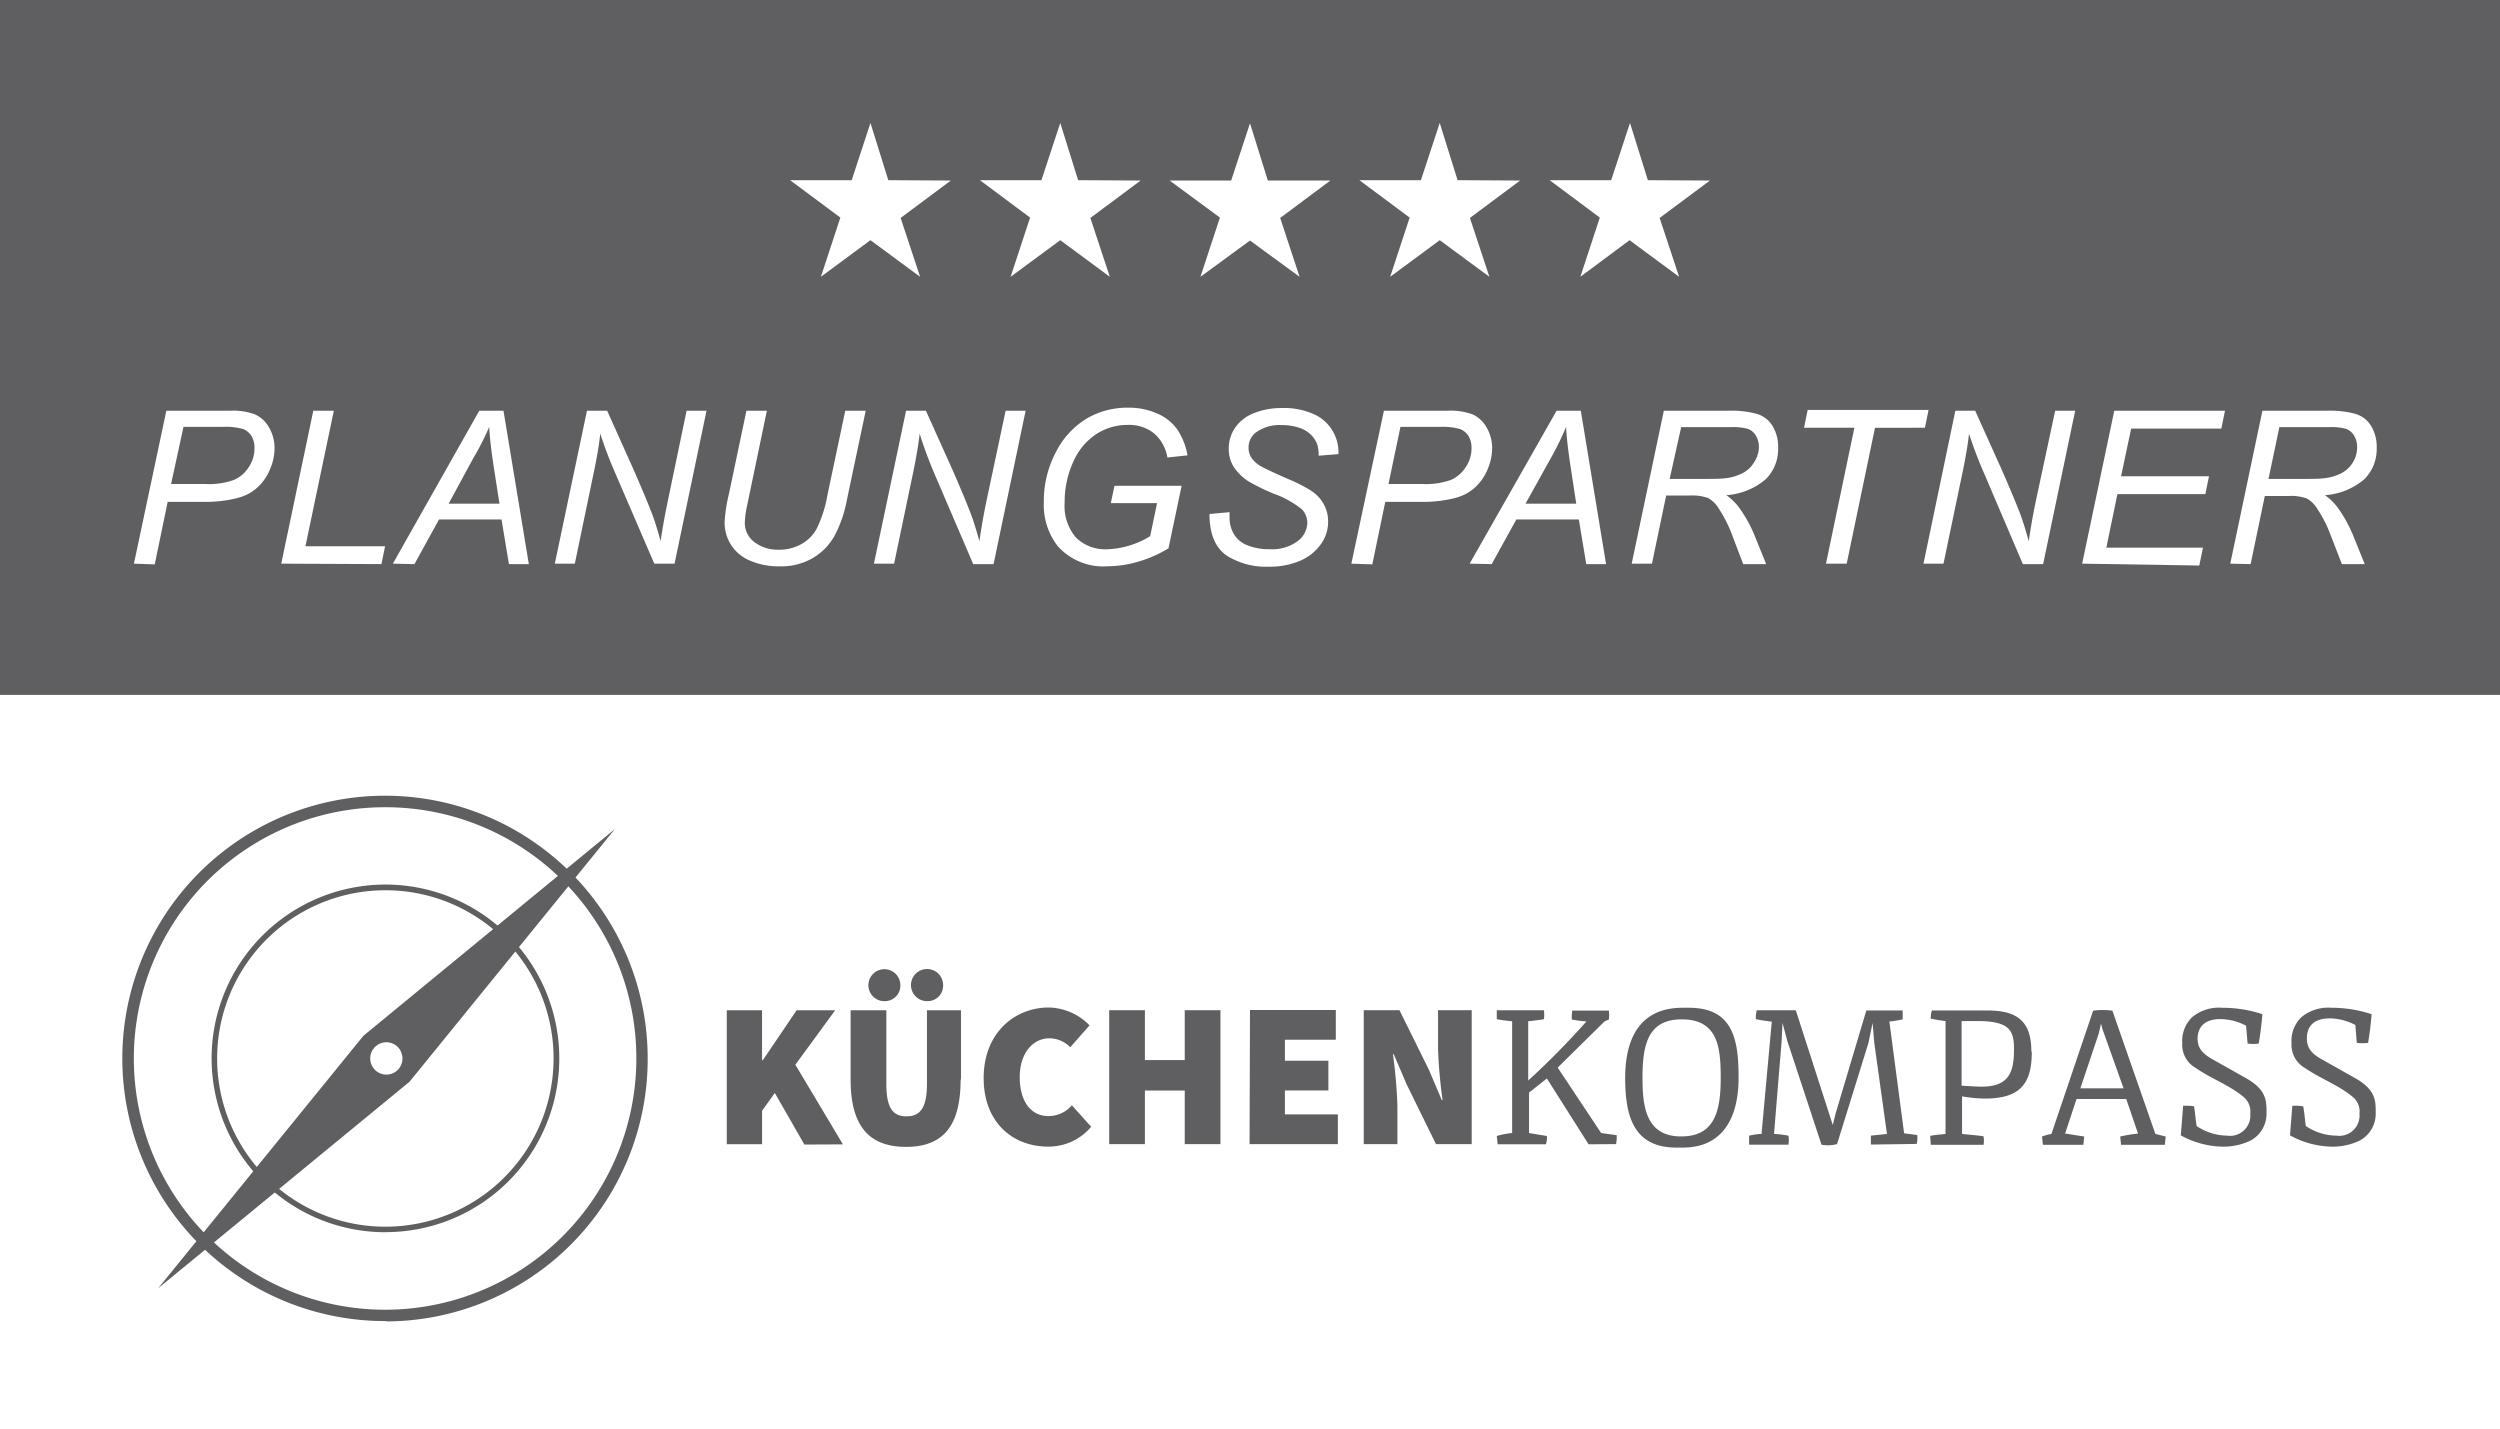
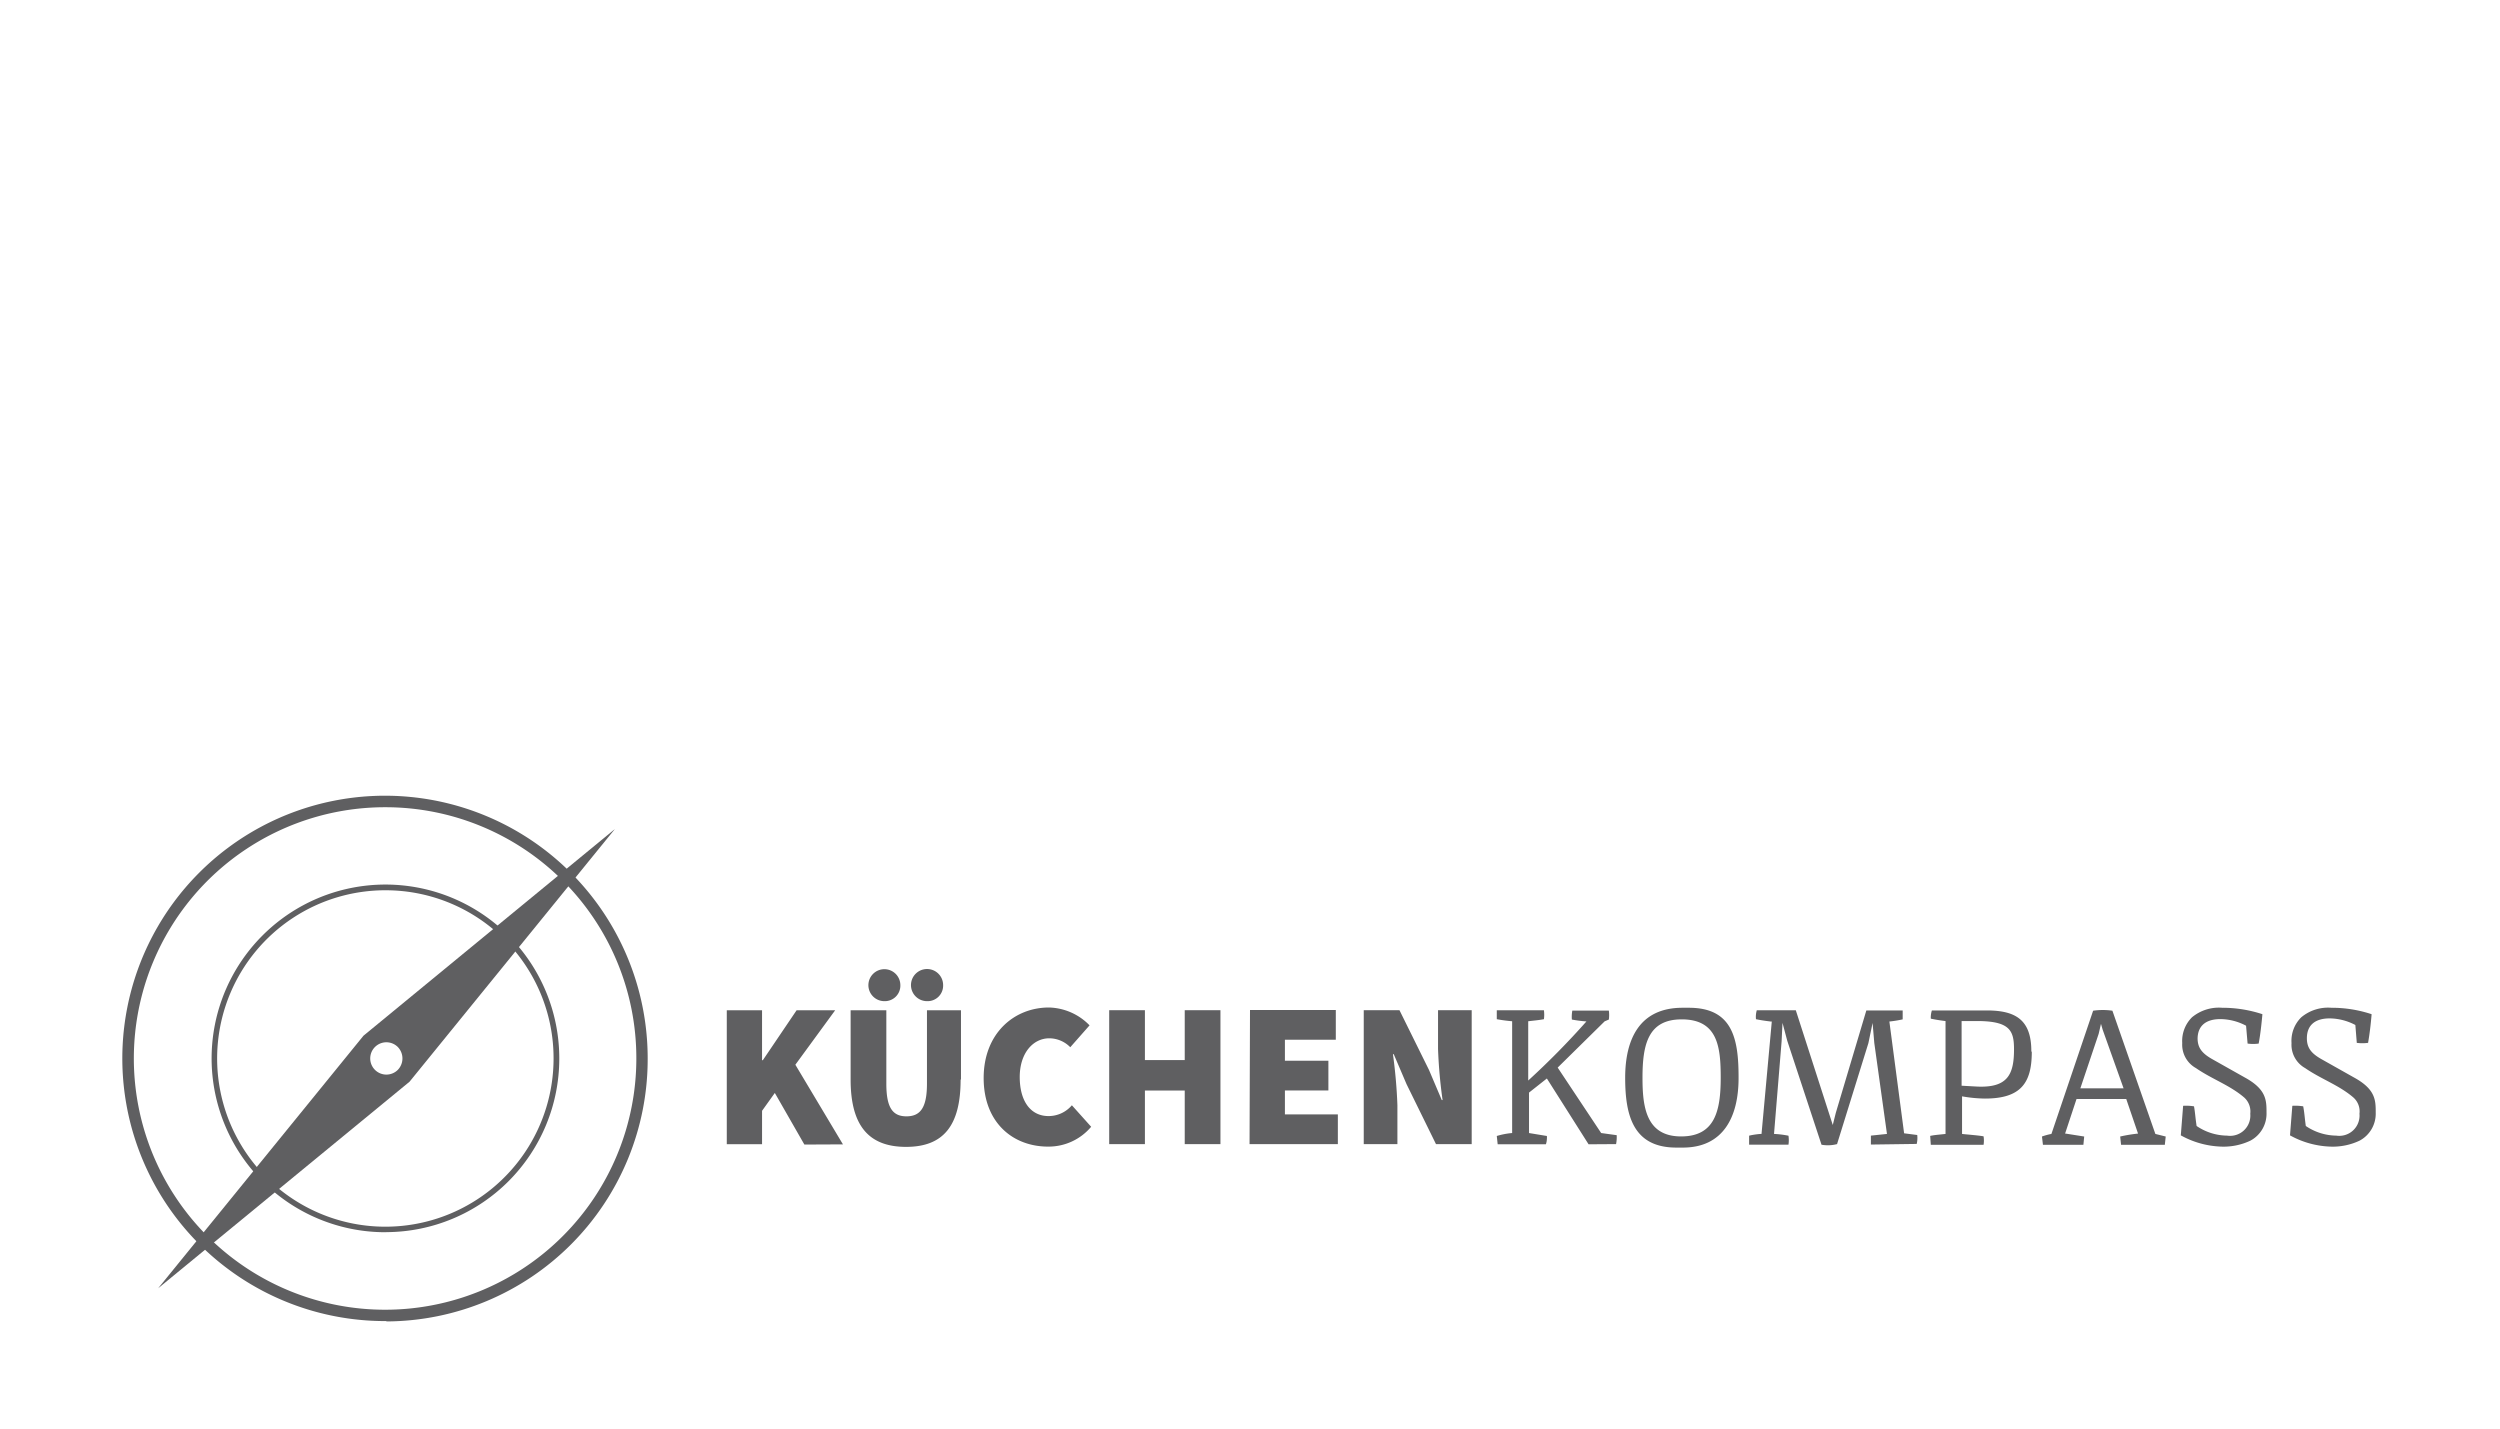
<svg xmlns="http://www.w3.org/2000/svg" width="280" height="160" viewBox="0 0 280 160">
  <title>Element 7</title>
  <g id="Ebene_2" data-name="Ebene 2">
    <g id="Ebene_1-2" data-name="Ebene 1">
      <rect width="280" height="160" fill="#fff" />
-       <rect width="280" height="77.83" fill="#5f5f61" />
      <path d="M94.41,128.17l-5.33-8.92,4.46-6.1H89.22l-3.78,5.59h-.09v-5.59H81.4v15h3.95v-3.74l1.43-2,3.31,5.78Zm6.43-17.84a1.79,1.79,0,1,0-1.79,1.8,1.74,1.74,0,0,0,1.79-1.8m4.79,0a1.8,1.8,0,1,0-1.8,1.8,1.74,1.74,0,0,0,1.8-1.8m2,10.58v-7.76h-3.81v8.23c0,2.68-.74,3.65-2.3,3.65s-2.25-1-2.25-3.65v-8.23h-4v7.76c0,5.13,2,7.54,6.21,7.54s6.11-2.41,6.11-7.54m6.62-.27c0-2.73,1.52-4.35,3.31-4.35a3.31,3.31,0,0,1,2.35,1l2.16-2.45a6.55,6.55,0,0,0-4.55-2c-3.87,0-7.31,2.87-7.31,7.9s3.31,7.68,7.21,7.68a6.23,6.23,0,0,0,4.83-2.22l-2.16-2.41a3.42,3.42,0,0,1-2.62,1.21c-1.93,0-3.22-1.57-3.22-4.39m18.48,7.53h4v-15h-4v5.59h-4.46v-5.59h-4v15h4v-6h4.46Zm7.26,0h9.89v-3.33h-5.93v-2.68h4.87v-3.33h-4.87v-2.35h5.7v-3.33H140Zm20.88,0h4v-15h-3.77v4.34a55,55,0,0,0,.51,5.73h-.09l-1.43-3.37-3.31-6.7h-4v15h3.77v-4.35a57.4,57.4,0,0,0-.5-5.72h.09l1.43,3.35Zm20.17,0a4,4,0,0,0,.07-1l-1.74-.24-4.87-7.33,5.26-5.18.47-.2a3.69,3.69,0,0,0,0-1h-4.09a3.79,3.79,0,0,0-.05,1,14,14,0,0,0,1.63.21,88.26,88.26,0,0,1-6.52,6.62v-6.64c.56-.07,1.19-.12,1.76-.23a3.86,3.86,0,0,0,0-1h-5.28l0,1a17.27,17.27,0,0,0,1.72.23v12.52a8.43,8.43,0,0,0-1.72.33l.1.93h5.4a2,2,0,0,0,.11-.59,1.83,1.83,0,0,0,0-.34l-2-.33v-4.53l2-1.58,4.67,7.37Zm11.72-7.43c0,3.77-.68,6.57-4.44,6.57-3.95,0-4.32-3.37-4.32-6.57,0-3.76.64-6.54,4.39-6.54,4.06,0,4.37,3.12,4.37,6.54m2,.06v-.14c0-4.34-.7-7.76-5.56-7.76h-.72c-4.78,0-6.42,3.47-6.42,7.84v0c0,4.21.89,7.82,5.73,7.82h.73c4.53,0,6.24-3.44,6.24-7.78m19.95,7.37a2.82,2.82,0,0,0,.06-1l-1.47-.19-1.65-12.52a13.18,13.18,0,0,0,1.49-.24l0-1-4.07,0-3.42,11.47-.34,1.36-4.14-12.85h-4.37a2.6,2.6,0,0,0-.09,1c.55.12,1.09.19,1.64.26h.13L197.29,127c-.35,0-1.14.12-1.39.2l0,1h4.41a3.45,3.45,0,0,0,0-1,10.77,10.77,0,0,0-1.62-.2l.85-10.37.1-2.07.53,2,3.84,11.65a4.09,4.09,0,0,0,1.74-.07l3.51-11.31.47-2.26.19,2.24L211.34,127l-1.8.19,0,1Zm10.9-10.61c0,2.79-.67,4.38-4.24,4.18l-1.63-.09v-7.24l1.34,0c4.05-.07,4.53,1,4.53,3.17m1.94.21c0-3.5-1.73-4.57-5-4.57h-6.14a2.65,2.65,0,0,0-.12.92c.56.12,1.1.2,1.65.27V127c-.55.07-1.16.1-1.72.22l.07,1h5.91a3,3,0,0,0,0-.95c-.55-.11-1.85-.2-2.41-.27v-4.21a15.43,15.43,0,0,0,2.56.25c4,0,5.25-1.72,5.25-5.22m10.28,4.07H233l2.05-6.1.26-1.12.19.66Zm4.62,6.33.1-.93L241.4,127l-4.81-13.8a7.43,7.43,0,0,0-2.16,0L229.76,127a6.79,6.79,0,0,0-1.06.29l.11.93h4.53l.09-.93-2.09-.33h-.05l1.28-3.87h5.57l1.32,3.87a17.2,17.2,0,0,0-2,.33l.1.93Zm3.67-11.85c0-1.54,1-2.23,2.55-2.23a6.23,6.23,0,0,1,2.88.74l.17,2a4.59,4.59,0,0,0,1.24,0c.19-1,.32-2.17.42-3.29a14.29,14.29,0,0,0-4.5-.72,4.72,4.72,0,0,0-3.39,1.07,3.74,3.74,0,0,0-1.09,2.89,3,3,0,0,0,1.54,2.8c1.78,1.23,3.79,1.91,5.4,3.29a2.11,2.11,0,0,1,.68,1.82,2.27,2.27,0,0,1-2.6,2.45,6.17,6.17,0,0,1-3.41-1.08c-.15-1-.15-1.39-.29-2.2a5.55,5.55,0,0,0-1.22-.06l-.26,3.31a10,10,0,0,0,4.5,1.26,7,7,0,0,0,3.3-.67,3.42,3.42,0,0,0,1.8-3.13c0-1.37,0-2.61-2.43-3.94l-3.55-2c-1.2-.66-1.74-1.29-1.74-2.39m19.08.59c.18-1,.32-2.17.41-3.29a14.19,14.19,0,0,0-4.5-.72,4.68,4.68,0,0,0-3.38,1.07,3.7,3.7,0,0,0-1.09,2.89,3,3,0,0,0,1.53,2.8c1.78,1.23,3.8,1.91,5.4,3.29a2.08,2.08,0,0,1,.68,1.82,2.27,2.27,0,0,1-2.6,2.45,6.19,6.19,0,0,1-3.41-1.08c-.14-1-.14-1.39-.29-2.2a5.55,5.55,0,0,0-1.22-.06l-.26,3.31a10,10,0,0,0,4.5,1.26,7,7,0,0,0,3.3-.67,3.42,3.42,0,0,0,1.8-3.13c0-1.37,0-2.61-2.43-3.94l-3.55-2c-1.2-.66-1.73-1.29-1.73-2.39,0-1.54,1-2.23,2.55-2.23a6.29,6.29,0,0,1,2.88.74l.16,2a4.67,4.67,0,0,0,1.25,0" fill="#5f5f61" />
      <path d="M43.27,90.41a28.14,28.14,0,1,0,28,28.13,28.1,28.1,0,0,0-28-28.13m0,57.55a29.42,29.42,0,1,1,29.27-29.42A29.38,29.38,0,0,1,43.27,148" fill="#5f5f61" />
      <path d="M43.27,99.71A18.84,18.84,0,1,0,62,118.54,18.81,18.81,0,0,0,43.27,99.71m0,38.3a19.47,19.47,0,1,1,19.37-19.47A19.44,19.44,0,0,1,43.27,138" fill="#5f5f61" />
      <path d="M44.55,119.83a1.81,1.81,0,1,1,0-2.57,1.84,1.84,0,0,1,0,2.57M40.71,116l-23,28.29,28.16-23.14,23-28.3Z" fill="#5f5f61" />
      <path d="M106.49,20.22l-5.62,4.19L103.05,31l-5.56-4.1L91.94,31l2.18-6.63-5.63-4.19h6.9l2.1-6.41,2,6.41Z" fill="#fff" />
      <path d="M127.75,20.22l-5.63,4.19L124.3,31l-5.55-4.1L113.19,31l2.18-6.63-5.62-4.19h6.89l2.11-6.41,2,6.41Z" fill="#fff" />
      <path d="M149,20.22l-5.62,4.19L145.55,31,140,26.94,134.45,31l2.18-6.63L131,20.22h6.89L140,13.81l2,6.41Z" fill="#fff" />
-       <path d="M170.25,20.22l-5.62,4.19L166.81,31l-5.56-4.1L155.7,31l2.18-6.63-5.63-4.19h6.89l2.11-6.41,2,6.41Z" fill="#fff" />
      <path d="M191.51,20.22l-5.63,4.19L188.06,31l-5.55-4.1L177,31l2.18-6.63-5.62-4.19h6.89l2.11-6.41,2,6.41Z" fill="#fff" />
      <path d="M15,63.13,18.63,46H25.8a7,7,0,0,1,2.8.43,3.47,3.47,0,0,1,1.54,1.46,4.58,4.58,0,0,1,.61,2.33,5.92,5.92,0,0,1-.44,2.17,5.7,5.7,0,0,1-1.09,1.81,5.13,5.13,0,0,1-1.34,1.08,6.08,6.08,0,0,1-1.46.54,14.45,14.45,0,0,1-3.34.39h-4.3l-1.45,7Zm4.16-8.92H23a8.32,8.32,0,0,0,3.23-.47,3.8,3.8,0,0,0,1.65-1.45,3.73,3.73,0,0,0,.62-2.06,2.56,2.56,0,0,0-.32-1.38,2,2,0,0,0-.93-.79,7.11,7.11,0,0,0-2.3-.25h-4.4Z" fill="#fff" />
      <path d="M31.5,63.13,35.09,46h2.3L34.21,61.18h8.92l-.41,2Z" fill="#fff" />
      <path d="M44,63.13,53.68,46h2.71l2.84,17.18H57l-.83-5h-7l-2.75,5Zm6.25-6.72h5.69l-.67-4.31c-.26-1.71-.42-3.14-.48-4.28A30.39,30.39,0,0,1,53,51.33Z" fill="#fff" />
      <path d="M62.14,63.13,65.74,46H68l2.89,6.44q1.32,3,2.1,5c.3.78.64,1.84,1,3.17.21-1.45.48-2.94.8-4.48L76.9,46h2.23L75.55,63.13H73.28L69,53.2a47.6,47.6,0,0,1-1.77-4.63c-.12,1.12-.34,2.49-.68,4.12L64.38,63.13Z" fill="#fff" />
-       <path d="M83.6,46h2.29l-2.2,10.56a10.67,10.67,0,0,0-.27,1.94,2.68,2.68,0,0,0,1.09,2.23,4.36,4.36,0,0,0,2.74.84,5.16,5.16,0,0,0,2.45-.6,4.36,4.36,0,0,0,1.78-1.78,13.92,13.92,0,0,0,1.19-3.73l2-9.46h2.29L94.85,56a13.93,13.93,0,0,1-1.42,4.08A6.64,6.64,0,0,1,91,62.52a7,7,0,0,1-3.62.91A8.11,8.11,0,0,1,84,62.79a4.57,4.57,0,0,1-2.84-4.36,17.18,17.18,0,0,1,.48-3.11Z" fill="#fff" />
      <path d="M97.88,63.13,101.48,46h2.22l2.9,6.44q1.32,3,2.09,5c.3.78.64,1.84,1,3.17.21-1.45.47-2.94.79-4.48L112.63,46h2.24l-3.59,17.18H109l-4.26-9.93A47.6,47.6,0,0,1,103,48.57c-.12,1.12-.35,2.49-.68,4.12l-2.18,10.44Z" fill="#fff" />
      <path d="M124.41,56.35l.41-1.94h7.52l-1.47,7a13.87,13.87,0,0,1-3.23,1.45,12.18,12.18,0,0,1-3.57.56,6.83,6.83,0,0,1-5.61-2.26,7.5,7.5,0,0,1-1.55-4.91,11.69,11.69,0,0,1,1.36-5.63,9.28,9.28,0,0,1,3.45-3.75,9,9,0,0,1,4.62-1.21,7.84,7.84,0,0,1,3.28.66,5.34,5.34,0,0,1,2.23,1.77A7.59,7.59,0,0,1,133,51l-2.25.24a4.52,4.52,0,0,0-1.51-2.71,4.44,4.44,0,0,0-2.93-.94,6.4,6.4,0,0,0-3.48,1,7.05,7.05,0,0,0-2.59,3.06,10.78,10.78,0,0,0-1,4.64,5.44,5.44,0,0,0,1.27,3.92A4.7,4.7,0,0,0,124,61.52a9.84,9.84,0,0,0,4.82-1.47l.77-3.7Z" fill="#fff" />
      <path d="M135.46,57.57l2.25-.21,0,.6a3.65,3.65,0,0,0,.46,1.82,3,3,0,0,0,1.51,1.28,6.36,6.36,0,0,0,2.51.45,4.8,4.8,0,0,0,3.14-.9,2.63,2.63,0,0,0,1.09-2.06,2.2,2.2,0,0,0-.58-1.48,10.72,10.72,0,0,0-3.19-1.78,23.29,23.29,0,0,1-2.77-1.35,5.55,5.55,0,0,1-1.71-1.66,3.78,3.78,0,0,1-.55-2,4.16,4.16,0,0,1,.72-2.39,4.56,4.56,0,0,1,2.13-1.63,8.32,8.32,0,0,1,3.16-.56,8,8,0,0,1,3.54.7,4.58,4.58,0,0,1,2.09,1.87,4.7,4.7,0,0,1,.65,2.24c0,.07,0,.19,0,.35l-2.22.18a4.31,4.31,0,0,0-.12-1.14,3,3,0,0,0-.73-1.2,3.53,3.53,0,0,0-1.35-.8,6.16,6.16,0,0,0-1.93-.29,4.53,4.53,0,0,0-2.92.84,2.1,2.1,0,0,0-.8,1.71,2,2,0,0,0,.33,1.13,3.38,3.38,0,0,0,1.18,1c.41.23,1.38.68,2.9,1.35a17.81,17.81,0,0,1,2.55,1.29,4.29,4.29,0,0,1,1.44,1.5,4,4,0,0,1,.51,2,4.26,4.26,0,0,1-.85,2.57,5.49,5.49,0,0,1-2.35,1.83,8.6,8.6,0,0,1-3.43.64,8.22,8.22,0,0,1-4.77-1.27C136.09,61.3,135.47,59.78,135.46,57.57Z" fill="#fff" />
-       <path d="M151.35,63.13,155,46h7.17a6.94,6.94,0,0,1,2.8.43,3.47,3.47,0,0,1,1.54,1.46,4.58,4.58,0,0,1,.61,2.33,5.92,5.92,0,0,1-.44,2.17,5.7,5.7,0,0,1-1.09,1.81,5.13,5.13,0,0,1-1.34,1.08,6.08,6.08,0,0,1-1.46.54,14.45,14.45,0,0,1-3.34.39h-4.3l-1.45,7Zm4.16-8.92h3.79a8.32,8.32,0,0,0,3.23-.47,3.8,3.8,0,0,0,1.65-1.45,3.74,3.74,0,0,0,.63-2.06,2.56,2.56,0,0,0-.33-1.38,2,2,0,0,0-.93-.79,7.11,7.11,0,0,0-2.3-.25h-4.4Z" fill="#fff" />
      <path d="M164.6,63.13,174.34,46h2.71l2.83,17.18h-2.22l-.83-5h-7l-2.76,5Zm6.26-6.72h5.68l-.66-4.31c-.26-1.71-.42-3.14-.48-4.28a32.43,32.43,0,0,1-1.72,3.51Z" fill="#fff" />
      <path d="M182.75,63.13,186.35,46h7.21a11,11,0,0,1,3.23.36,3.08,3.08,0,0,1,1.73,1.34,4.5,4.5,0,0,1,.63,2.48,4.75,4.75,0,0,1-1.37,3.48,7.62,7.62,0,0,1-4.43,1.8,6.35,6.35,0,0,1,1.41,1.36,15.32,15.32,0,0,1,1.74,3.12l1.31,3.24h-2.57L194,59.93a14.48,14.48,0,0,0-1.52-3,3.09,3.09,0,0,0-1.2-1.16,5.22,5.22,0,0,0-2-.27h-2.67l-1.59,7.63ZM187,53.64h3.18c1.46,0,2.42,0,2.87-.06a5.6,5.6,0,0,0,2.13-.59,3.32,3.32,0,0,0,1.29-1.23A3.24,3.24,0,0,0,197,50.1a2.53,2.53,0,0,0-.34-1.31,1.79,1.79,0,0,0-.9-.76,6.25,6.25,0,0,0-1.87-.19h-5.6Z" fill="#fff" />
      <path d="M204.51,63.13l3.18-15.22h-5.64l.41-2H216l-.41,2H210l-3.17,15.22Z" fill="#fff" />
      <path d="M215.43,63.13,219,46h2.22l2.9,6.44q1.32,3,2.1,5c.29.78.64,1.84,1,3.17.21-1.45.47-2.94.79-4.48L230.18,46h2.24l-3.59,17.18h-2.27L222.3,53.2a47.6,47.6,0,0,1-1.77-4.63c-.12,1.12-.35,2.49-.68,4.12l-2.18,10.44Z" fill="#fff" />
      <path d="M233.2,63.13,236.8,46h12.4l-.41,2h-10.1l-1.13,5.34h9.85l-.41,2h-9.85l-1.24,6h10.82l-.41,2Z" fill="#fff" />
-       <path d="M249.79,63.13,253.39,46h7.21a11,11,0,0,1,3.23.36,3.08,3.08,0,0,1,1.73,1.34,4.5,4.5,0,0,1,.63,2.48,4.75,4.75,0,0,1-1.37,3.48,7.59,7.59,0,0,1-4.43,1.8,6.35,6.35,0,0,1,1.41,1.36,15.32,15.32,0,0,1,1.74,3.12l1.31,3.24h-2.56l-1.24-3.2a14.48,14.48,0,0,0-1.52-3,3.15,3.15,0,0,0-1.19-1.16,5.29,5.29,0,0,0-2-.27h-2.68l-1.59,7.63Zm4.28-9.49h3.18c1.46,0,2.42,0,2.87-.06a5.54,5.54,0,0,0,2.13-.59,3.32,3.32,0,0,0,1.29-1.23A3.24,3.24,0,0,0,264,50.1a2.53,2.53,0,0,0-.34-1.31,1.81,1.81,0,0,0-.89-.76,6.37,6.37,0,0,0-1.88-.19h-5.6Z" fill="#fff" />
    </g>
  </g>
</svg>